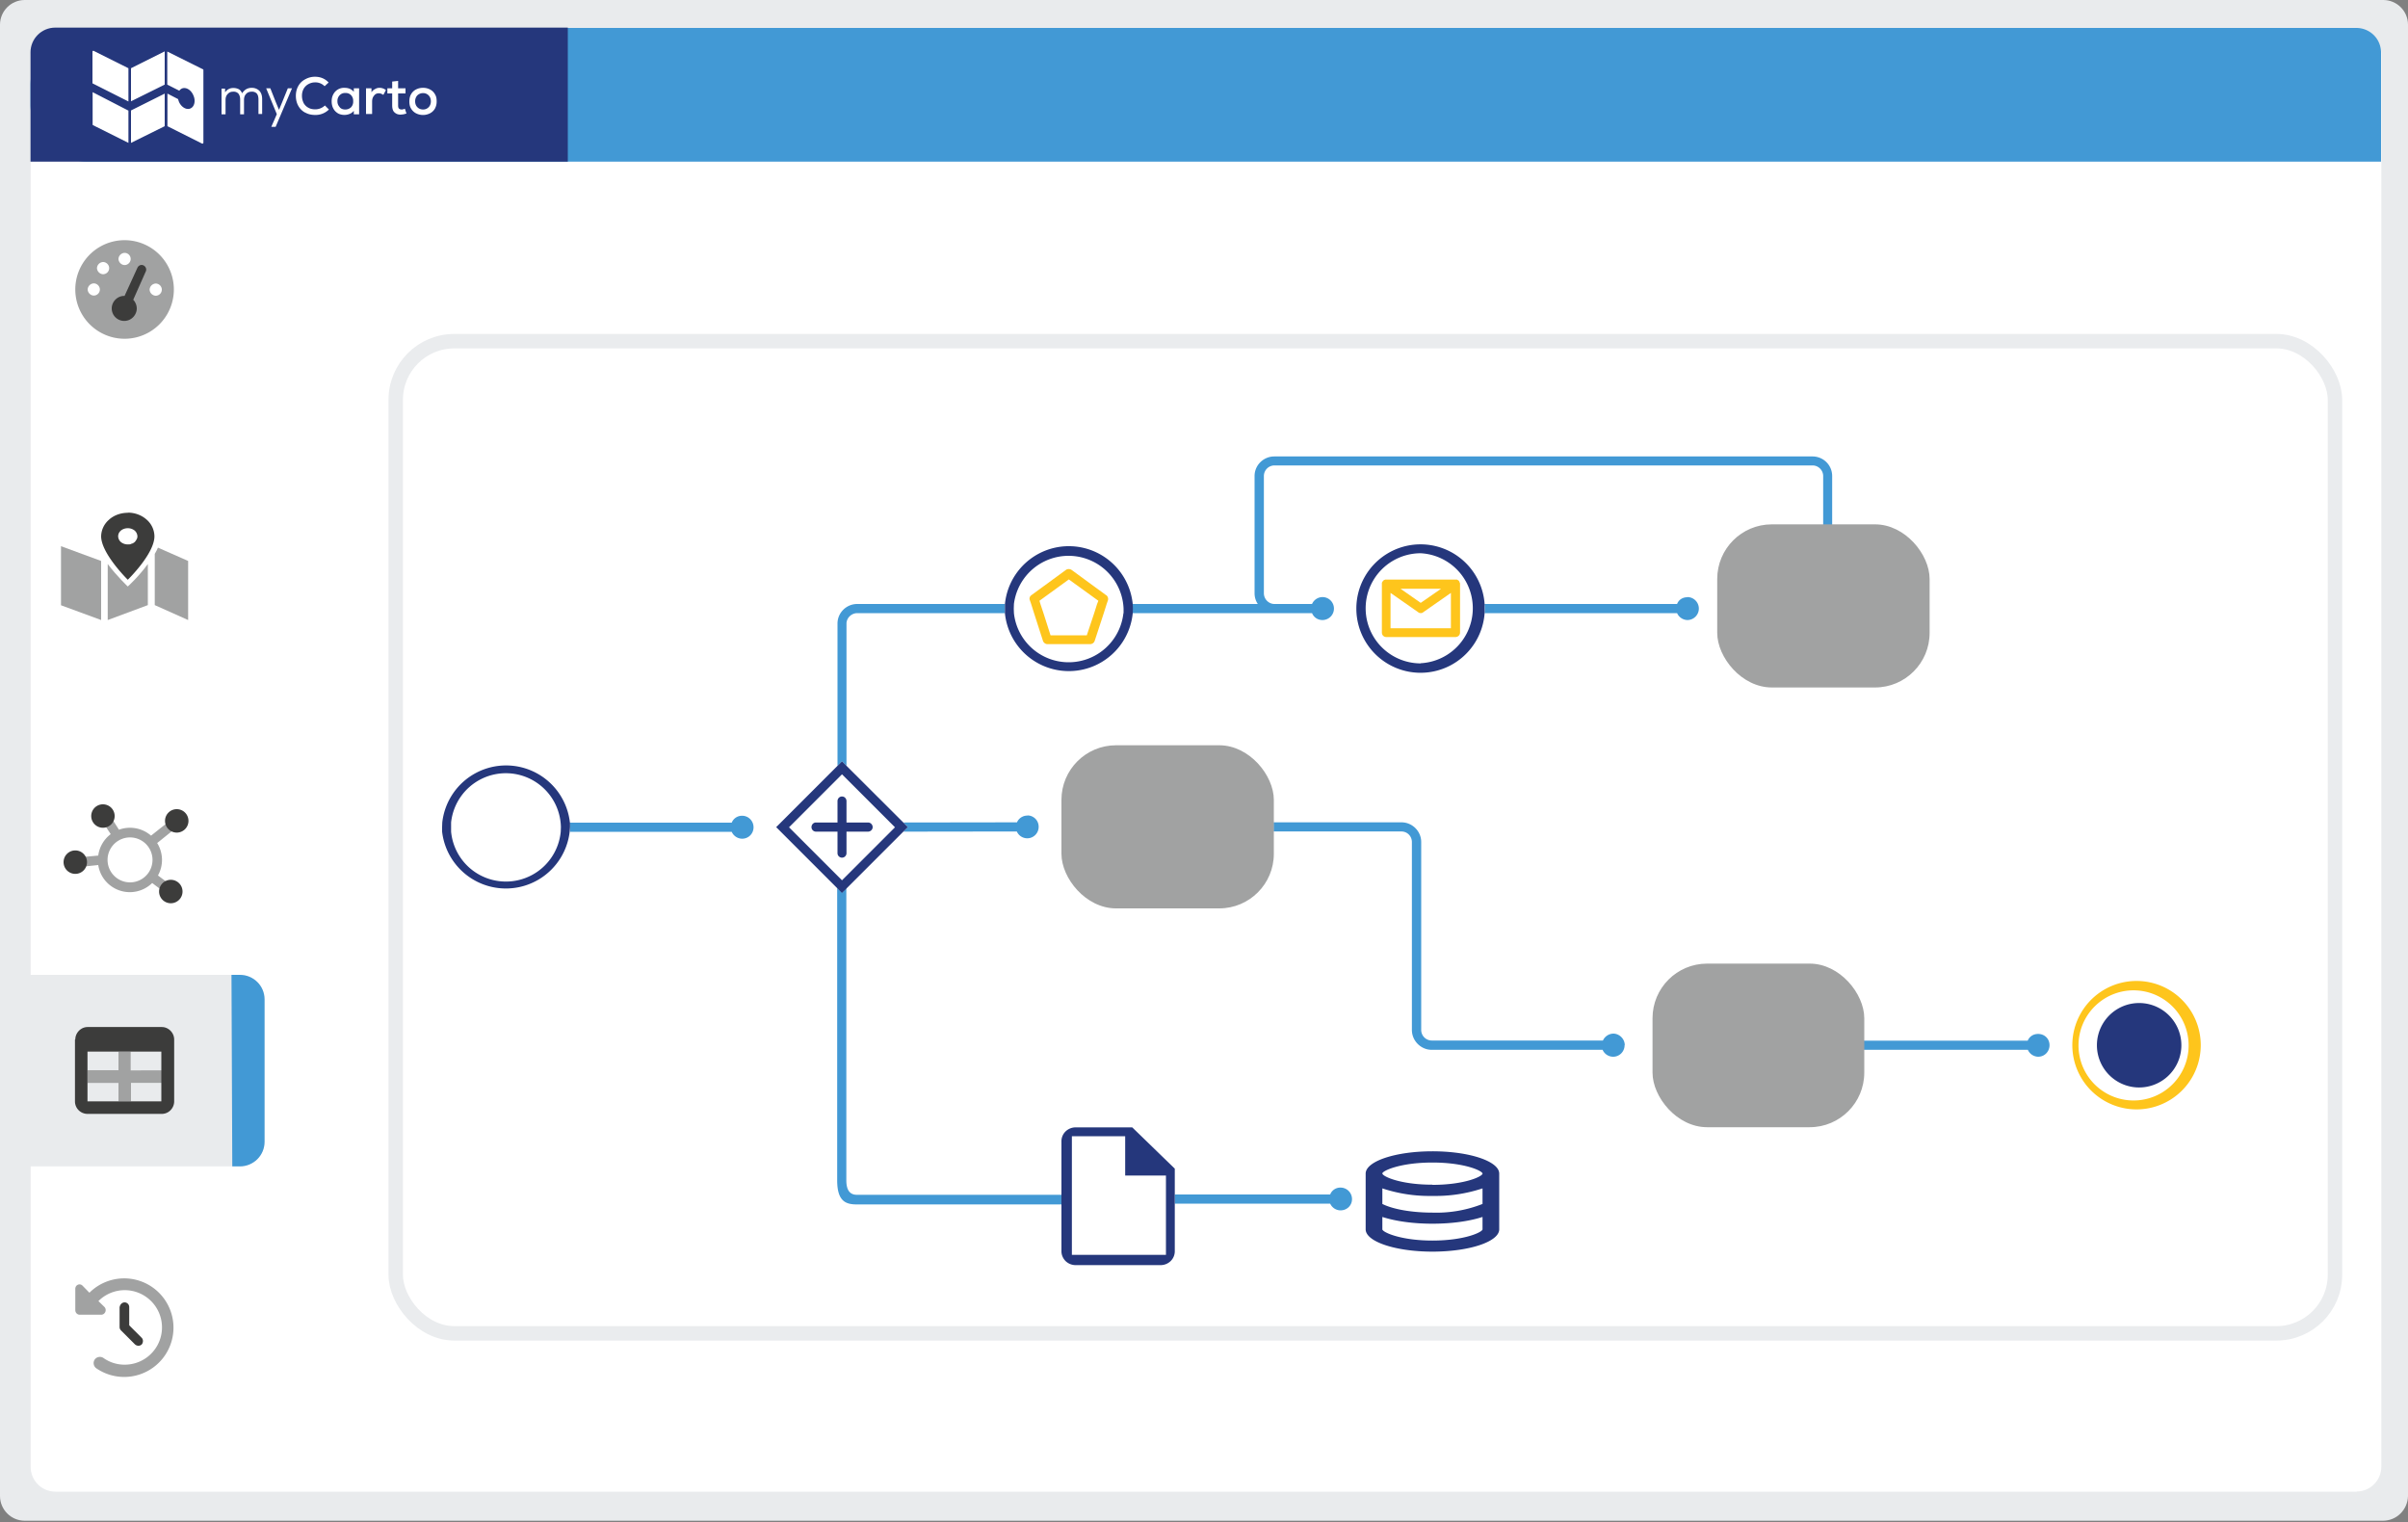
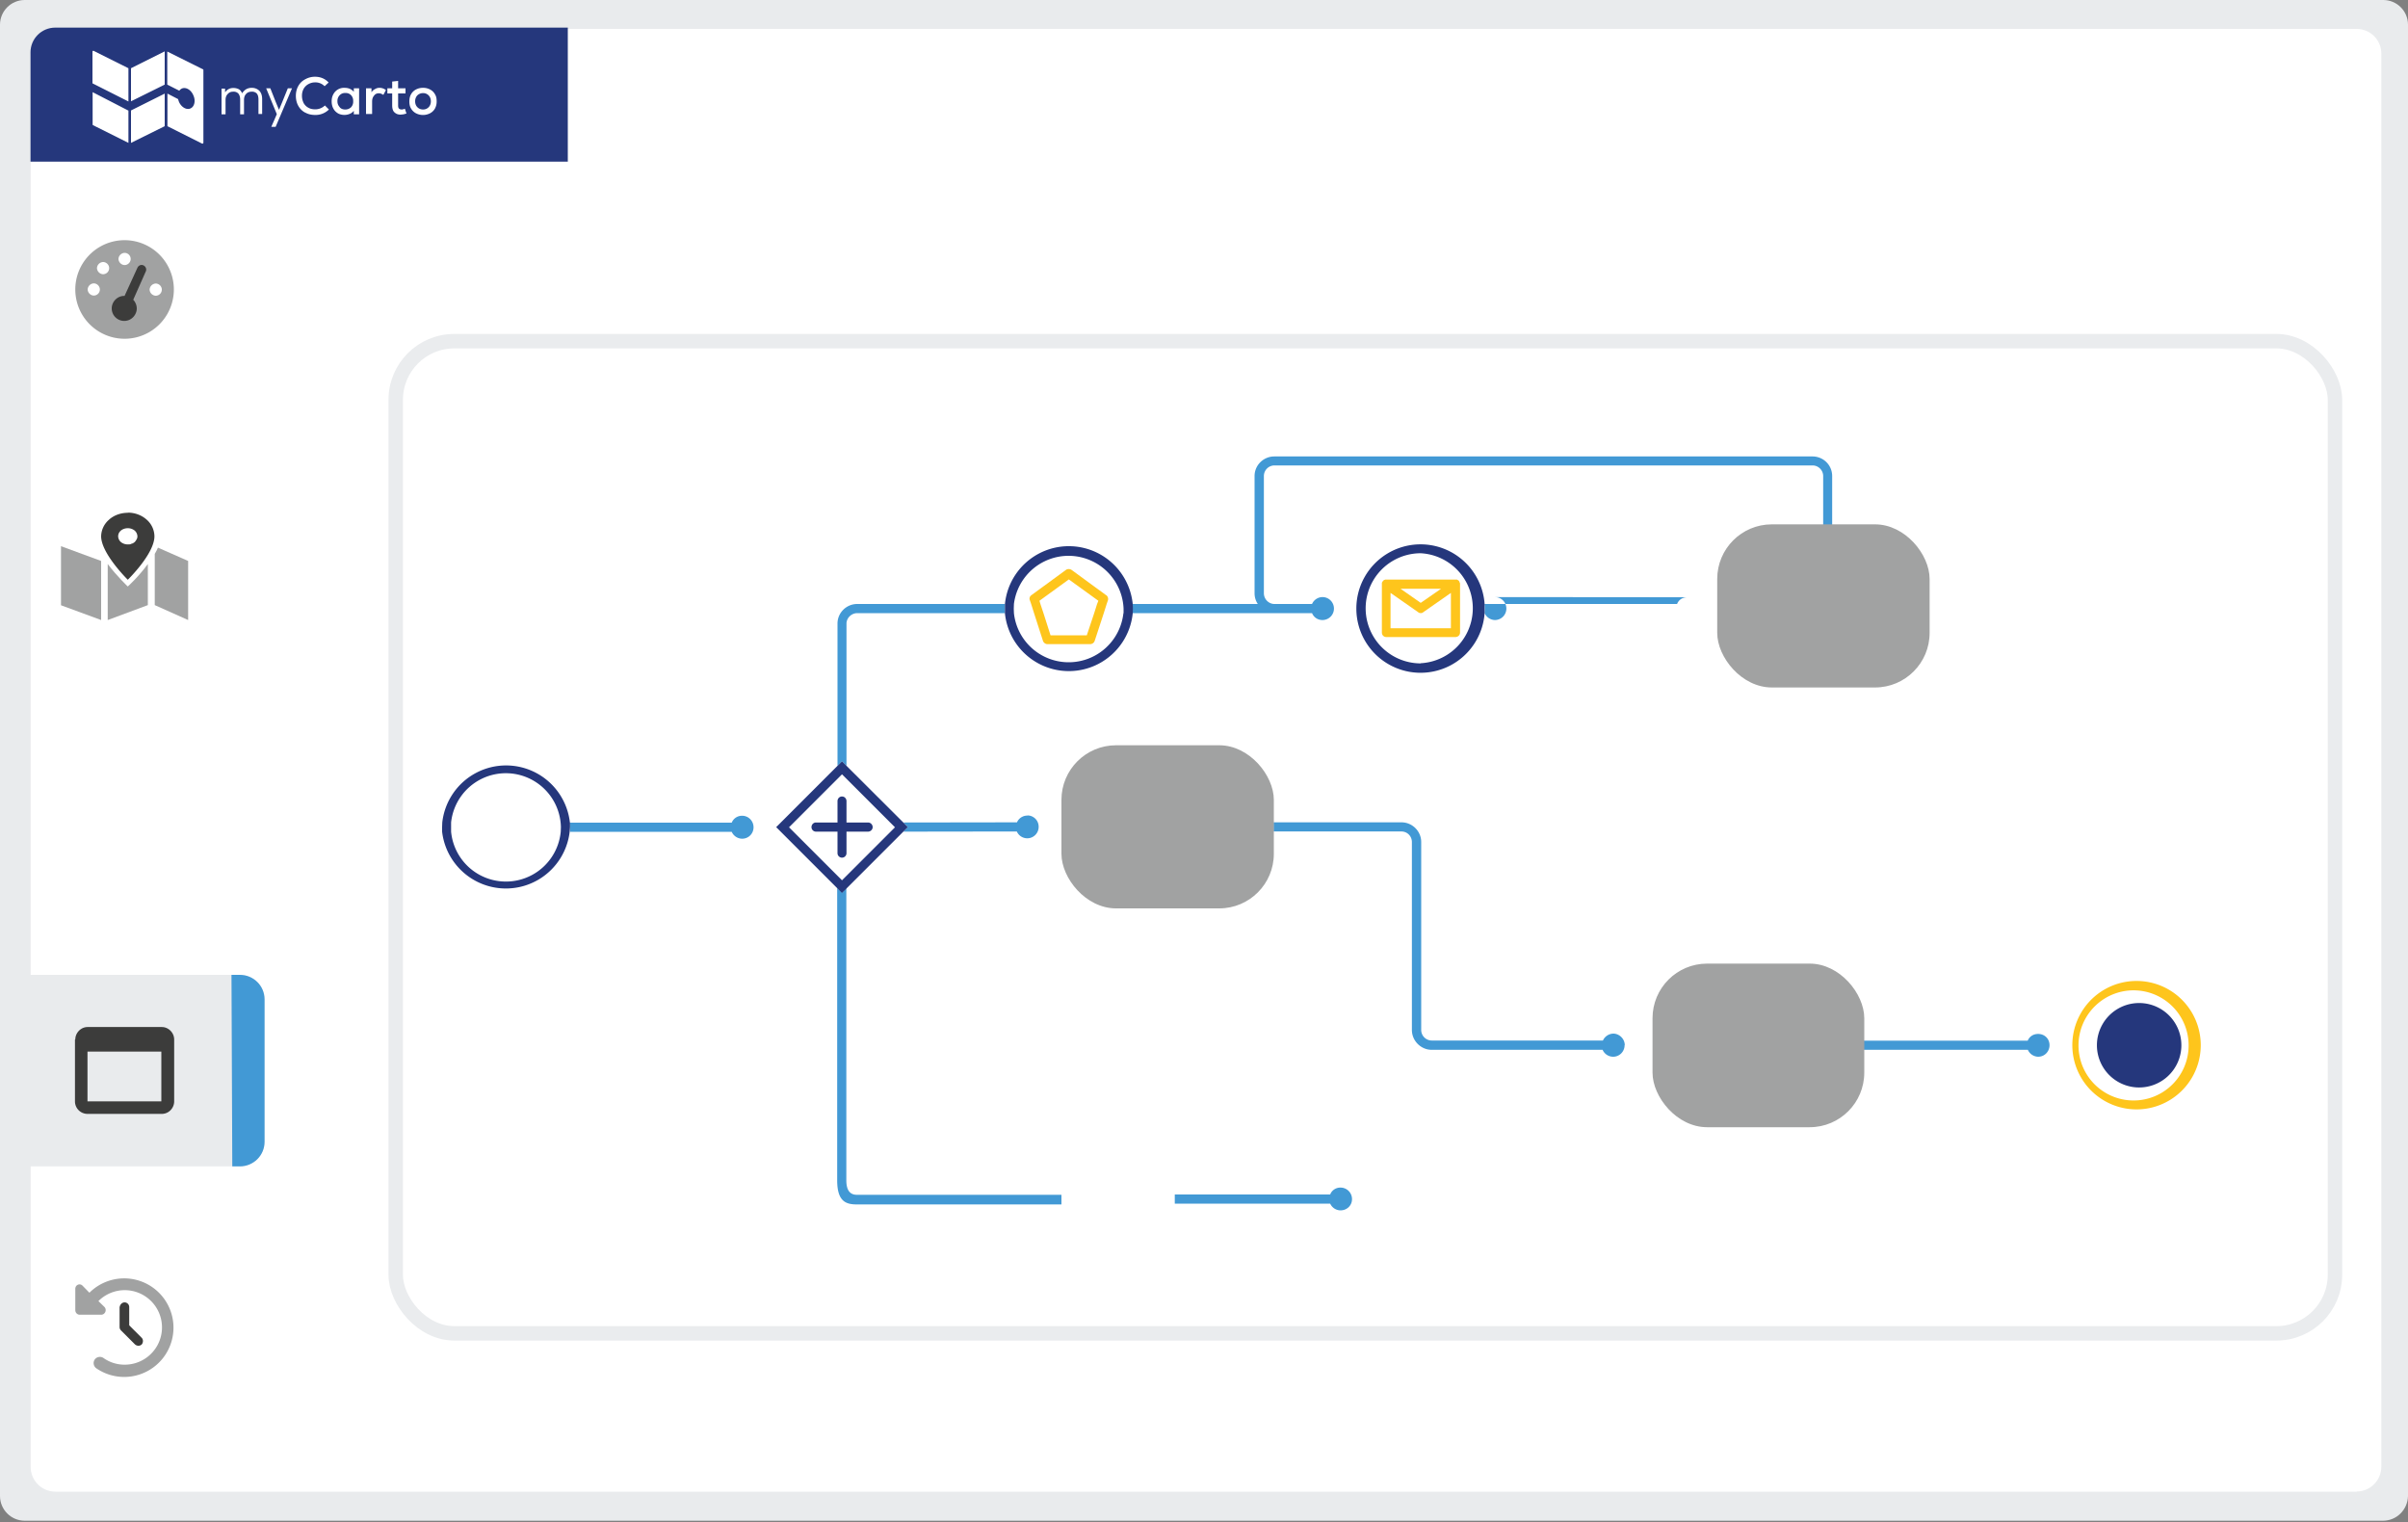
<svg xmlns="http://www.w3.org/2000/svg" width="1500" height="948" fill="none">
  <rect width="100%" height="100%" fill="#808080" stroke="none" />
  <path d="M1484.4 947.2H15.4c-8.5 0-15.4-6.9-15.4-15.4V15.4C0 6.9 6.9 0 15.4 0h1469.2c8.5 0 15.4 6.9 15.4 15.4v916.4c-.2 8.5-7 15.4-15.6 15.4Z" fill="#E9EBED" />
  <path d="M1468.1 929.1H34.5c-8.5 0-15.4-6.9-15.4-15.4V33.5C19.1 25 26 18 34.5 18H1468c8.5 0 15.4 6.9 15.4 15.4v880c0 8.7-6.9 15.6-15.4 15.6Z" fill="#fff" />
-   <path d="M1483.4 100.7H54.8A35.8 35.8 0 0 1 19 65V53.2a35.8 35.8 0 0 1 35.8-35.8h1413c8.5 0 15.4 6.8 15.4 15.3v68h.2Z" fill="#4299D5" />
  <path d="M353.7 100.7H19V32.6c0-8.5 6.9-15.4 15.4-15.4h319.3v83.5Z" fill="#25377C" />
  <path d="M80 42.5v20.7L57.6 51.9V32.2c0-.4.4-.7.8-.5L80 42.5ZM80 68.8V89L58 78a.6.6 0 0 1-.3-.6v-20L80 68.9ZM81.6 42.5l21-10.5v20.7l-21 10.4V42.5ZM81.6 68.8l21-10.5v20.3L81.6 89V68.8ZM126.7 43.6v45.3c0 .4-.5.7-.9.5l-21.5-10.8V58.3l6.6 3.4.5 1.5c1.4 3.5 4.7 5.4 7.1 4.4 2.6-1 3.5-4.7 2-8.1-1.4-3.5-4.6-5.4-7.1-4.4a4 4 0 0 0-1.7 1.4l-7.5-3.8V32.1l22.1 11c.2 0 .4.2.4.5ZM140.2 55v2.5c.7-.9 1.4-1.6 2.2-2 .9-.5 1.9-.7 3-.7 1.3 0 2.4.3 3.4.8 1 .6 1.6 1.5 2 2.5.7-1 1.5-1.9 2.5-2.5a7 7 0 0 1 3.5-.9c2 0 3.6.7 4.8 1.9 1.2 1.3 1.7 3 1.7 5.2V71H161V62c0-1.6-.3-2.8-1-3.7a4 4 0 0 0-3.2-1.2c-1.4 0-2.6.4-3.5 1.4-.9 1-1.3 2.2-1.3 3.7v9h-2.4V62c0-1.6-.4-2.8-1.1-3.7a4 4 0 0 0-3.2-1.2c-1.4 0-2.5.4-3.4 1.4-1 1-1.4 2.2-1.4 3.7v9H138v-16h2.2ZM172.4 71l-6.6-16h2.6l3.4 8.6 2 4.8 2-4.8 3.5-8.6h2.6L171.7 79H169l3.4-7.8ZM190 70.1c-1.8-1-3.2-2.4-4.2-4.2-1-1.8-1.5-3.9-1.5-6.2 0-2.3.5-4.3 1.5-6.1 1-1.8 2.4-3.2 4.3-4.2 1.8-1 3.8-1.6 6.1-1.6 3.4 0 6.3 1.2 8.5 3.6l-2.5 2.3a8 8 0 0 0-5.8-2.4c-1.7 0-3 .4-4.3 1.1a7.5 7.5 0 0 0-3 3 9 9 0 0 0-1 4.3c0 1.7.4 3.1 1 4.4a7.3 7.3 0 0 0 3 3c1.2.7 2.6 1 4.3 1a8.8 8.8 0 0 0 6-2.4l2.5 2.5a11.8 11.8 0 0 1-8.6 3.4c-2.4 0-4.4-.5-6.2-1.5ZM210.4 70.5a7.3 7.3 0 0 1-2.8-3c-.7-1.3-1-2.8-1-4.4 0-1.6.3-3 1-4.3a7.5 7.5 0 0 1 7-4.1c1.2 0 2.3.2 3.3.6 1 .5 1.9 1.1 2.5 1.9V55h3.3v16.2h-3.3V69c-.6.8-1.5 1.5-2.5 1.9a8.7 8.7 0 0 1-7.6-.4Zm1.2-3.7c.9 1 2 1.4 3.5 1.4s2.6-.5 3.6-1.4A5 5 0 0 0 220 63a5 5 0 0 0-1.3-3.7c-1-1-2.1-1.4-3.6-1.4s-2.6.5-3.5 1.4a5 5 0 0 0-1.4 3.7 5 5 0 0 0 1.4 3.7ZM228.1 55h3.3v2.5c.6-1 1.4-1.6 2.2-2 .8-.5 1.7-.8 2.7-.8a6.5 6.5 0 0 1 4.1 1.4l-1.6 3c-1-.6-1.8-1-2.8-1-1.3 0-2.3.5-3 1.5-.8.9-1.2 2.1-1.2 3.7V71H228v-16ZM245.7 70c-1-1-1.4-2.5-1.4-4.4v-7.4h-3V55h3v-4.2l3.7-.4V55h4.6v3.2H248v7.4c0 .9.1 1.5.5 2 .4.4 1 .6 1.7.6s1.3-.2 2-.5l1 3-1.8.5-1.8.2c-1.7 0-3-.5-3.9-1.5ZM259 70.5a7.6 7.6 0 0 1-3-3c-.8-1.3-1-2.8-1-4.4 0-1.6.3-3 1-4.3a7.5 7.5 0 0 1 3-3 9.3 9.3 0 0 1 4.5-1.1 9 9 0 0 1 4.5 1.1c1.3.7 2.3 1.7 3 3 .8 1.3 1 2.7 1 4.3a9 9 0 0 1-1 4.4 7.5 7.5 0 0 1-3 3 9.6 9.6 0 0 1-9 0Zm.2-4.8a5 5 0 0 0 1.7 1.8 5 5 0 0 0 2.6.7 4.7 4.7 0 0 0 4.3-2.5c.4-.8.6-1.6.6-2.6s-.2-1.8-.6-2.6a4.7 4.7 0 0 0-4.3-2.5 5 5 0 0 0-2.6.7c-.7.4-1.3 1-1.7 1.8-.4.8-.6 1.6-.6 2.6s.2 1.8.6 2.6Z" fill="#fff" />
  <path d="M149.2 726.5H15.4c-8.5 0-15.4-6.8-15.4-15.3v-88.7c0-8.5 6.9-15.3 15.4-15.3h134c8.5 0 15.4 6.8 15.4 15.3v88.7c-.2 8.5-7 15.3-15.6 15.3Z" fill="#E9EBED" />
  <path d="M144.7 726.5h4.7c8.5 0 15.4-6.8 15.4-15.3v-88.7c0-8.5-6.9-15.3-15.4-15.3h-5.2l.5 119.3Z" fill="#4299D5" />
  <path d="m38 377 25 9.2v-36.8l-25-9.2V377ZM67.1 351.3c5.8 7.7 12.5 14 12.5 14s6.7-6 12.5-14v25.6l-25 9.3v-35Z" fill="#A1A2A2" />
  <path fill-rule="evenodd" clip-rule="evenodd" d="M96.4 345c.7-1.3 1.5-2.6 2-3.9l18.8 8.3v36.8l-20.8-9.3v-32Z" fill="#A1A2A2" />
  <path d="M79.6 319.4c-4.3 0-8.7 1.5-11.8 4.4A14 14 0 0 0 63 334c0 10.8 16.6 27.1 16.6 27.1s16.6-16.1 16.6-27.1a14 14 0 0 0-4.8-10.3c-3.1-2.8-7.3-4.4-11.8-4.4Zm0 19.7c-1.6 0-3-.5-4.2-1.4a5 5 0 0 1-1.8-3.6c0-1.5.6-2.7 1.8-3.7 1.1-.9 2.7-1.4 4.2-1.4 1.6 0 3 .5 4.2 1.4a5 5 0 0 1 1.8 3.7c0 .7-.2 1.4-.6 2-.3.5-.7 1.2-1.2 1.6-.6.5-1.3.9-2 1-.6.4-1.3.4-2.2.4Z" fill="#3C3C3B" />
  <path d="M46.9 180.3a30.7 30.7 0 1 0 61.4 0 30.7 30.7 0 0 0-61.4 0Zm15.3 0c0 2.2-1.8 3.8-3.8 3.8a4 4 0 0 1-3.8-3.8 4 4 0 0 1 3.8-3.8c2 0 3.8 1.7 3.8 3.8ZM68 167c0 2.2-1.8 3.8-3.8 3.8a4 4 0 0 1-3.8-3.8 4 4 0 0 1 3.8-3.8c2 0 3.8 1.7 3.8 3.8Zm13.4-5.7c0 2.1-1.8 3.8-3.8 3.8a4 4 0 0 1-3.8-3.8 4 4 0 0 1 3.8-3.8c2 0 3.8 1.6 3.8 3.8Zm19.4 19.1c0 2.2-1.8 3.8-3.8 3.8a4 4 0 0 1-3.8-3.8 4 4 0 0 1 3.8-3.8c2 0 3.8 1.7 3.8 3.8Z" fill="#A1A2A2" />
  <path d="M85.6 166.8c.7-1.5 2.3-2.2 3.8-1.5 1.4.7 2.1 2.4 1.4 3.8L83 186.7a8.1 8.1 0 0 1 2.2 5.4c0 4.1-3.4 7.8-7.8 7.8a7.8 7.8 0 0 1-7.8-7.8c0-4.2 3.5-7.8 7.8-7.8h.2l8-17.5Z" fill="#3C3C3B" />
  <path d="M46.9 802.9V816c0 1.6 1.2 2.9 2.8 2.9H63c2.5 0 3.8-3.1 2-4.9l-3.7-3.6A23.2 23.2 0 1 1 77.6 850c-4.9 0-9.4-1.5-13.2-4.2a4 4 0 0 0-5.4 1 4 4 0 0 0 .9 5.4 30.7 30.7 0 1 0-4.2-47l-4.1-4.2c-1.7-2-4.7-.8-4.7 1.8Z" fill="#A1A2A2" />
  <path d="M77.6 811.2c1.6 0 2.9 1.3 2.9 2.9v11.4l7.8 7.8c1 1 1 2.9 0 4.1-1.1 1.1-3 1.1-4.2 0l-8.7-8.7c-.5-.5-.9-1.2-.9-2v-12.4c.2-1.7 1.5-3.1 3.1-3.1Z" fill="#3C3C3B" />
-   <path fill-rule="evenodd" clip-rule="evenodd" d="m69 519.6-4.6-7 5-3.2 4.7 7.4a20 20 0 0 1 20 3.7l11.3-9 3.7 4.6-11.2 9a19.9 19.9 0 0 1 .5 20.2l6.7 5-3.5 4.8-6.8-5.1a19.9 19.9 0 0 1-33.6-11.2l-14.4 1.5-.6-6 15-1.4a20 20 0 0 1 7.7-13.3Zm12 2a14 14 0 1 0 0 28 14 14 0 0 0 0-28Z" fill="#A1A2A2" />
-   <path d="M54.2 537a7.3 7.3 0 1 1-14.6 0 7.3 7.3 0 0 1 14.6 0ZM71.4 508.9a7.3 7.3 0 1 1-14.3-2.6 7.3 7.3 0 0 1 14.3 2.6ZM117.4 511.3a7.3 7.3 0 1 1-14.6 0 7.3 7.3 0 0 1 14.6 0ZM113.7 555.3a7.3 7.3 0 1 1-14.6 0 7.3 7.3 0 0 1 14.6 0Z" fill="#3C3C3B" />
-   <path d="M54.5 666.7v7.8h19.3V686h7.8v-11.5h19.2v-7.8H81.4V655h-7.6v11.6H54.5Z" fill="#A1A2A2" />
  <path d="M54.5 655.1V686h46V655h-46Zm-7.6-7.6c0-4.1 3.4-7.8 7.7-7.8h46.2c4.1 0 7.7 3.5 7.7 7.8V686c0 4.2-3.4 7.8-7.7 7.8H54.5a7.8 7.8 0 0 1-7.8-7.8v-38.5h.2Z" fill="#3C3C3B" />
  <rect x="246.5" y="212.5" width="1208" height="618" rx="36.5" fill="#fff" />
  <rect x="246.5" y="212.5" width="1208" height="618" rx="36.5" stroke="#EAECEE" stroke-width="9" />
-   <path d="M640 508a7 7 0 0 0-6.5 4.2l-70.8.1 2.8 2.9-2.8 2.8 70.7-.1a7.1 7.1 0 0 0 13.6-3 7 7 0 0 0-7-7ZM1012 651c0 4-3.2 7.2-7.1 7.2-3 0-5.5-1.8-6.6-4.3H891.9c-6.8 0-12.4-5.6-12.4-12.4v-117c0-3.7-2.9-6.6-6.5-6.6h-79.7v-5.7H873c6.8 0 12.3 5.6 12.3 12.2v117.1c0 3.7 3 6.6 6.6 6.6h106.6a7.3 7.3 0 0 1 6.6-4.3c3.7.1 7 3.3 7 7.2ZM462.3 508.1c-3 0-5.4 1.7-6.5 4.3H355.1l.1 2.9-.1 2.8h100.7a7.2 7.2 0 0 0 6.5 4.3c4 0 7.1-3.2 7.1-7.1 0-4-3.2-7.2-7.1-7.2ZM626 379v2.9h-92c-3.6 0-6.7 3-6.7 6.5V477l-2.8-2.8-2.8 2.8v-88.6c0-6.7 5.5-12.2 12.3-12.2h92v2.8ZM533.8 744.2h127.4v6H533.8c-6.7 0-12.3-1.7-12.3-15V553.1l3.1 2.9 2.6-3v182.2c0 7.1 3 9 6.6 9ZM1051.1 372c-3 0-5.4 1.6-6.4 4.2h-120c.2 1 .2 2 .2 2.9l-.1 2.8h119.9a7.2 7.2 0 0 0 6.4 4.3 7.1 7.1 0 1 0 0-14.3ZM828.6 744c1-2.6 3.5-4.3 6.4-4.3 4 0 7.2 3.2 7.2 7.2s-3.2 7-7.2 7a7.2 7.2 0 0 1-6.4-4.2h-96.8V744h96.8ZM1269.6 644c-3 0-5.4 1.6-6.5 4.2h-104.9a2.8 2.8 0 0 0-2.8 2.8c0 1.6 1.2 2.9 2.8 2.9h105a7.2 7.2 0 0 0 6.4 4.3c4 0 7.1-3.2 7.1-7.2s-3.1-7-7.1-7ZM1141.3 296.5V328h-5.6v-31.5c0-3.6-3-6.6-6.6-6.6H793.9c-3.7 0-6.6 3-6.6 6.6v73c0 3.7 3 6.7 6.6 6.7h23.4a7.2 7.2 0 0 1 6.5-4.3 7.1 7.1 0 1 1 0 14.3c-3 0-5.4-1.7-6.5-4.3H705.5l.1-2.9-.1-2.8h78c-1.3-2-2-4.2-2-6.7v-73c0-6.8 5.6-12.2 12.3-12.2h335c7-.1 12.5 5.4 12.5 12.2Z" fill="#4299D5" />
+   <path d="M640 508a7 7 0 0 0-6.5 4.2l-70.8.1 2.8 2.9-2.8 2.8 70.7-.1a7.1 7.1 0 0 0 13.6-3 7 7 0 0 0-7-7ZM1012 651c0 4-3.2 7.2-7.1 7.2-3 0-5.5-1.8-6.6-4.3H891.9c-6.8 0-12.4-5.6-12.4-12.4v-117c0-3.7-2.9-6.6-6.5-6.6h-79.7v-5.7H873c6.8 0 12.3 5.6 12.3 12.2v117.1c0 3.7 3 6.6 6.6 6.6h106.6a7.3 7.3 0 0 1 6.6-4.3c3.7.1 7 3.3 7 7.2ZM462.3 508.1c-3 0-5.4 1.7-6.5 4.3H355.1l.1 2.9-.1 2.8h100.7a7.2 7.2 0 0 0 6.5 4.3c4 0 7.1-3.2 7.1-7.1 0-4-3.2-7.2-7.1-7.2ZM626 379v2.9h-92c-3.6 0-6.7 3-6.7 6.5V477l-2.8-2.8-2.8 2.8v-88.6c0-6.7 5.5-12.2 12.3-12.2h92v2.8ZM533.8 744.2h127.4v6H533.8c-6.7 0-12.3-1.7-12.3-15V553.1l3.1 2.9 2.6-3v182.2c0 7.1 3 9 6.6 9ZM1051.1 372c-3 0-5.4 1.6-6.4 4.2h-120c.2 1 .2 2 .2 2.9l-.1 2.8a7.2 7.2 0 0 0 6.4 4.3 7.1 7.1 0 1 0 0-14.3ZM828.6 744c1-2.6 3.5-4.3 6.4-4.3 4 0 7.2 3.2 7.2 7.2s-3.2 7-7.2 7a7.2 7.2 0 0 1-6.4-4.2h-96.8V744h96.8ZM1269.6 644c-3 0-5.4 1.6-6.5 4.2h-104.9a2.8 2.8 0 0 0-2.8 2.8c0 1.6 1.2 2.9 2.8 2.9h105a7.2 7.2 0 0 0 6.4 4.3c4 0 7.1-3.2 7.1-7.2s-3.1-7-7.1-7ZM1141.3 296.5V328h-5.6v-31.5c0-3.6-3-6.6-6.6-6.6H793.9c-3.7 0-6.6 3-6.6 6.6v73c0 3.7 3 6.7 6.6 6.7h23.4a7.2 7.2 0 0 1 6.5-4.3 7.1 7.1 0 1 1 0 14.3c-3 0-5.4-1.7-6.5-4.3H705.5l.1-2.9-.1-2.8h78c-1.3-2-2-4.2-2-6.7v-73c0-6.8 5.6-12.2 12.3-12.2h335c7-.1 12.5 5.4 12.5 12.2Z" fill="#4299D5" />
  <circle cx="665.7" cy="379.1" fill="#fff" r="35.6" />
  <path d="M705.6 376.2a40 40 0 0 0-79.6 0V382a40 40 0 0 0 79.6 0l.1-2.8-.1-2.9Zm-5.8 5.7a34.3 34.3 0 0 1-68.2 0l-.1-2.8.1-2.9a34.3 34.3 0 0 1 68.3 2.9v2.8Z" fill="#25377C" />
  <path d="m689 370.7-21.6-15.8c-1-.6-2.4-.6-3.3 0l-21.6 15.8c-1 .7-1.5 2-1 3.1l.8 2.3 1.8 5.7 5.6 17.4c.4 1.1 1.5 2 2.7 2h26.8a3 3 0 0 0 2.7-2l5.7-17.4 1.8-5.7.8-2.3a3 3 0 0 0-1.1-3.1Zm-5.6 5.5-1.8 5.7-4.6 13.8h-22.6l-4.4-13.8-1.9-5.7-.6-2 18.3-13.3 18.4 13.3-.8 2Z" fill="#FEC51C" />
  <path d="M1330.9 688a37 37 0 1 0 0-74 37 37 0 0 0 0 74Z" fill="#fff" />
  <path d="M1330.9 691a40 40 0 1 1 0-80 40 40 0 0 1 0 80Zm0-74.1a34.3 34.3 0 1 0 0 68.5 34.3 34.3 0 0 0 0-68.5Z" fill="#FEC51C" />
  <path d="M1330.9 677.3a26.3 26.3 0 1 0 0-52.5 26.3 26.3 0 0 0 0 52.5ZM562.7 512.3l-38.2-38.1-2.8 2.8-38.2 38.2 41 41 38.2-38.2 2.8-2.8-2.8-2.9Zm-38.2 36-33-33 33-33 33 33-33 33Z" fill="#25377C" />
  <path d="M543.6 515.2c0 1.5-1.3 2.8-2.9 2.8h-13.4v13.4c0 1.5-1.2 2.8-2.8 2.8a2.8 2.8 0 0 1-2.8-2.8V518h-13.4a2.8 2.8 0 0 1-2.8-2.8c0-1.6 1.2-2.9 2.8-2.9h13.4V499c0-1.6 1.2-2.9 2.8-2.9 1.6 0 2.8 1.3 2.8 2.9v13.3h13.4c1.6 0 2.9 1.3 2.9 2.9ZM924.8 376.2a40 40 0 1 0 0 5.7V376.2Zm-39.8 37a34.3 34.3 0 1 1 0-68.6 34.3 34.3 0 0 1 0 68.5Z" fill="#25377C" />
  <path d="M909.5 363.4s0-.3-.2-.4c0-.3-.2-.6-.3-.8l-.2-.4-.2-.2-.5-.3-.2-.1-.3-.2H862.8l-.3.2h-.2l-.7.5c0 .1-.2.1-.2.3l-.2.3-.2.3-.2.4V394c0 1.6 1.2 2.8 2.8 2.8h43c1.6 0 2.9-1.2 2.9-2.8v-30.7Zm-11.8 3.3-12.7 8.8-12.6-8.8h25.3Zm6 24.6h-37.5v-22l17.2 12c.4.4 1 .6 1.6.6.5 0 1.1-.1 1.6-.6l17.2-12v22Z" fill="#FEC51C" />
  <path d="M355 512.3a40 40 0 0 0-79.5 0l-.1 2.8v2.9a40 40 0 0 0 79.7-2.9v-2.8Zm-5.7 5.7a34.3 34.3 0 0 1-68.3 0V512.3a34.3 34.3 0 0 1 68.4 2.8l-.1 2.9Z" fill="#25377C" />
  <rect x="661.2" y="464.2" width="132.3" height="101.6" rx="34" fill="#A1A2A2" />
  <rect x="1069.7" y="326.6" width="132.3" height="101.6" rx="34" fill="#A1A2A2" />
  <rect x="1029.4" y="600.2" width="131.9" height="101.9" rx="34" fill="#A1A2A2" />
-   <path d="M670 702.2a9 9 0 0 0-6.2 2.5 8.5 8.5 0 0 0-2.6 6v68.7c0 2.3 1 4.5 2.6 6.1a9 9 0 0 0 6.2 2.5h53a9 9 0 0 0 6.2-2.5 8.5 8.5 0 0 0 2.6-6v-51.6l-26.5-25.7H670Zm-2.3 5.5h33.2v24.5h25.4v49.4h-58.6v-74ZM892.3 717.1c-23 0-41.6 6.2-41.6 13.9v34.7c0 7.7 18.7 13.9 41.6 13.9 23 0 41.6-6.2 41.6-13.9V731c0-7.7-18.6-13.9-41.6-13.9Zm31.2 48.6c0 1.7-11 7-31.2 7-20.1 0-31.2-5.3-31.2-7V758c8.4 2.7 19.3 4.2 31.2 4.2 11.9 0 22.8-1.5 31.2-4.2v7.7Zm0-15.8a78.5 78.5 0 0 1-31.2 5.4c-12.6 0-24.4-2-31.2-5.4v-9.7a93 93 0 0 0 31.2 4.7 93 93 0 0 0 31.2-4.7v9.7Zm-31.2-12c-20.1 0-31.2-5.2-31.2-7 0-1.6 11-6.8 31.2-6.8 20.1 0 31.2 5.2 31.2 6.9 0 1.7-11 7-31.2 7Z" fill="#25377C" />
</svg>